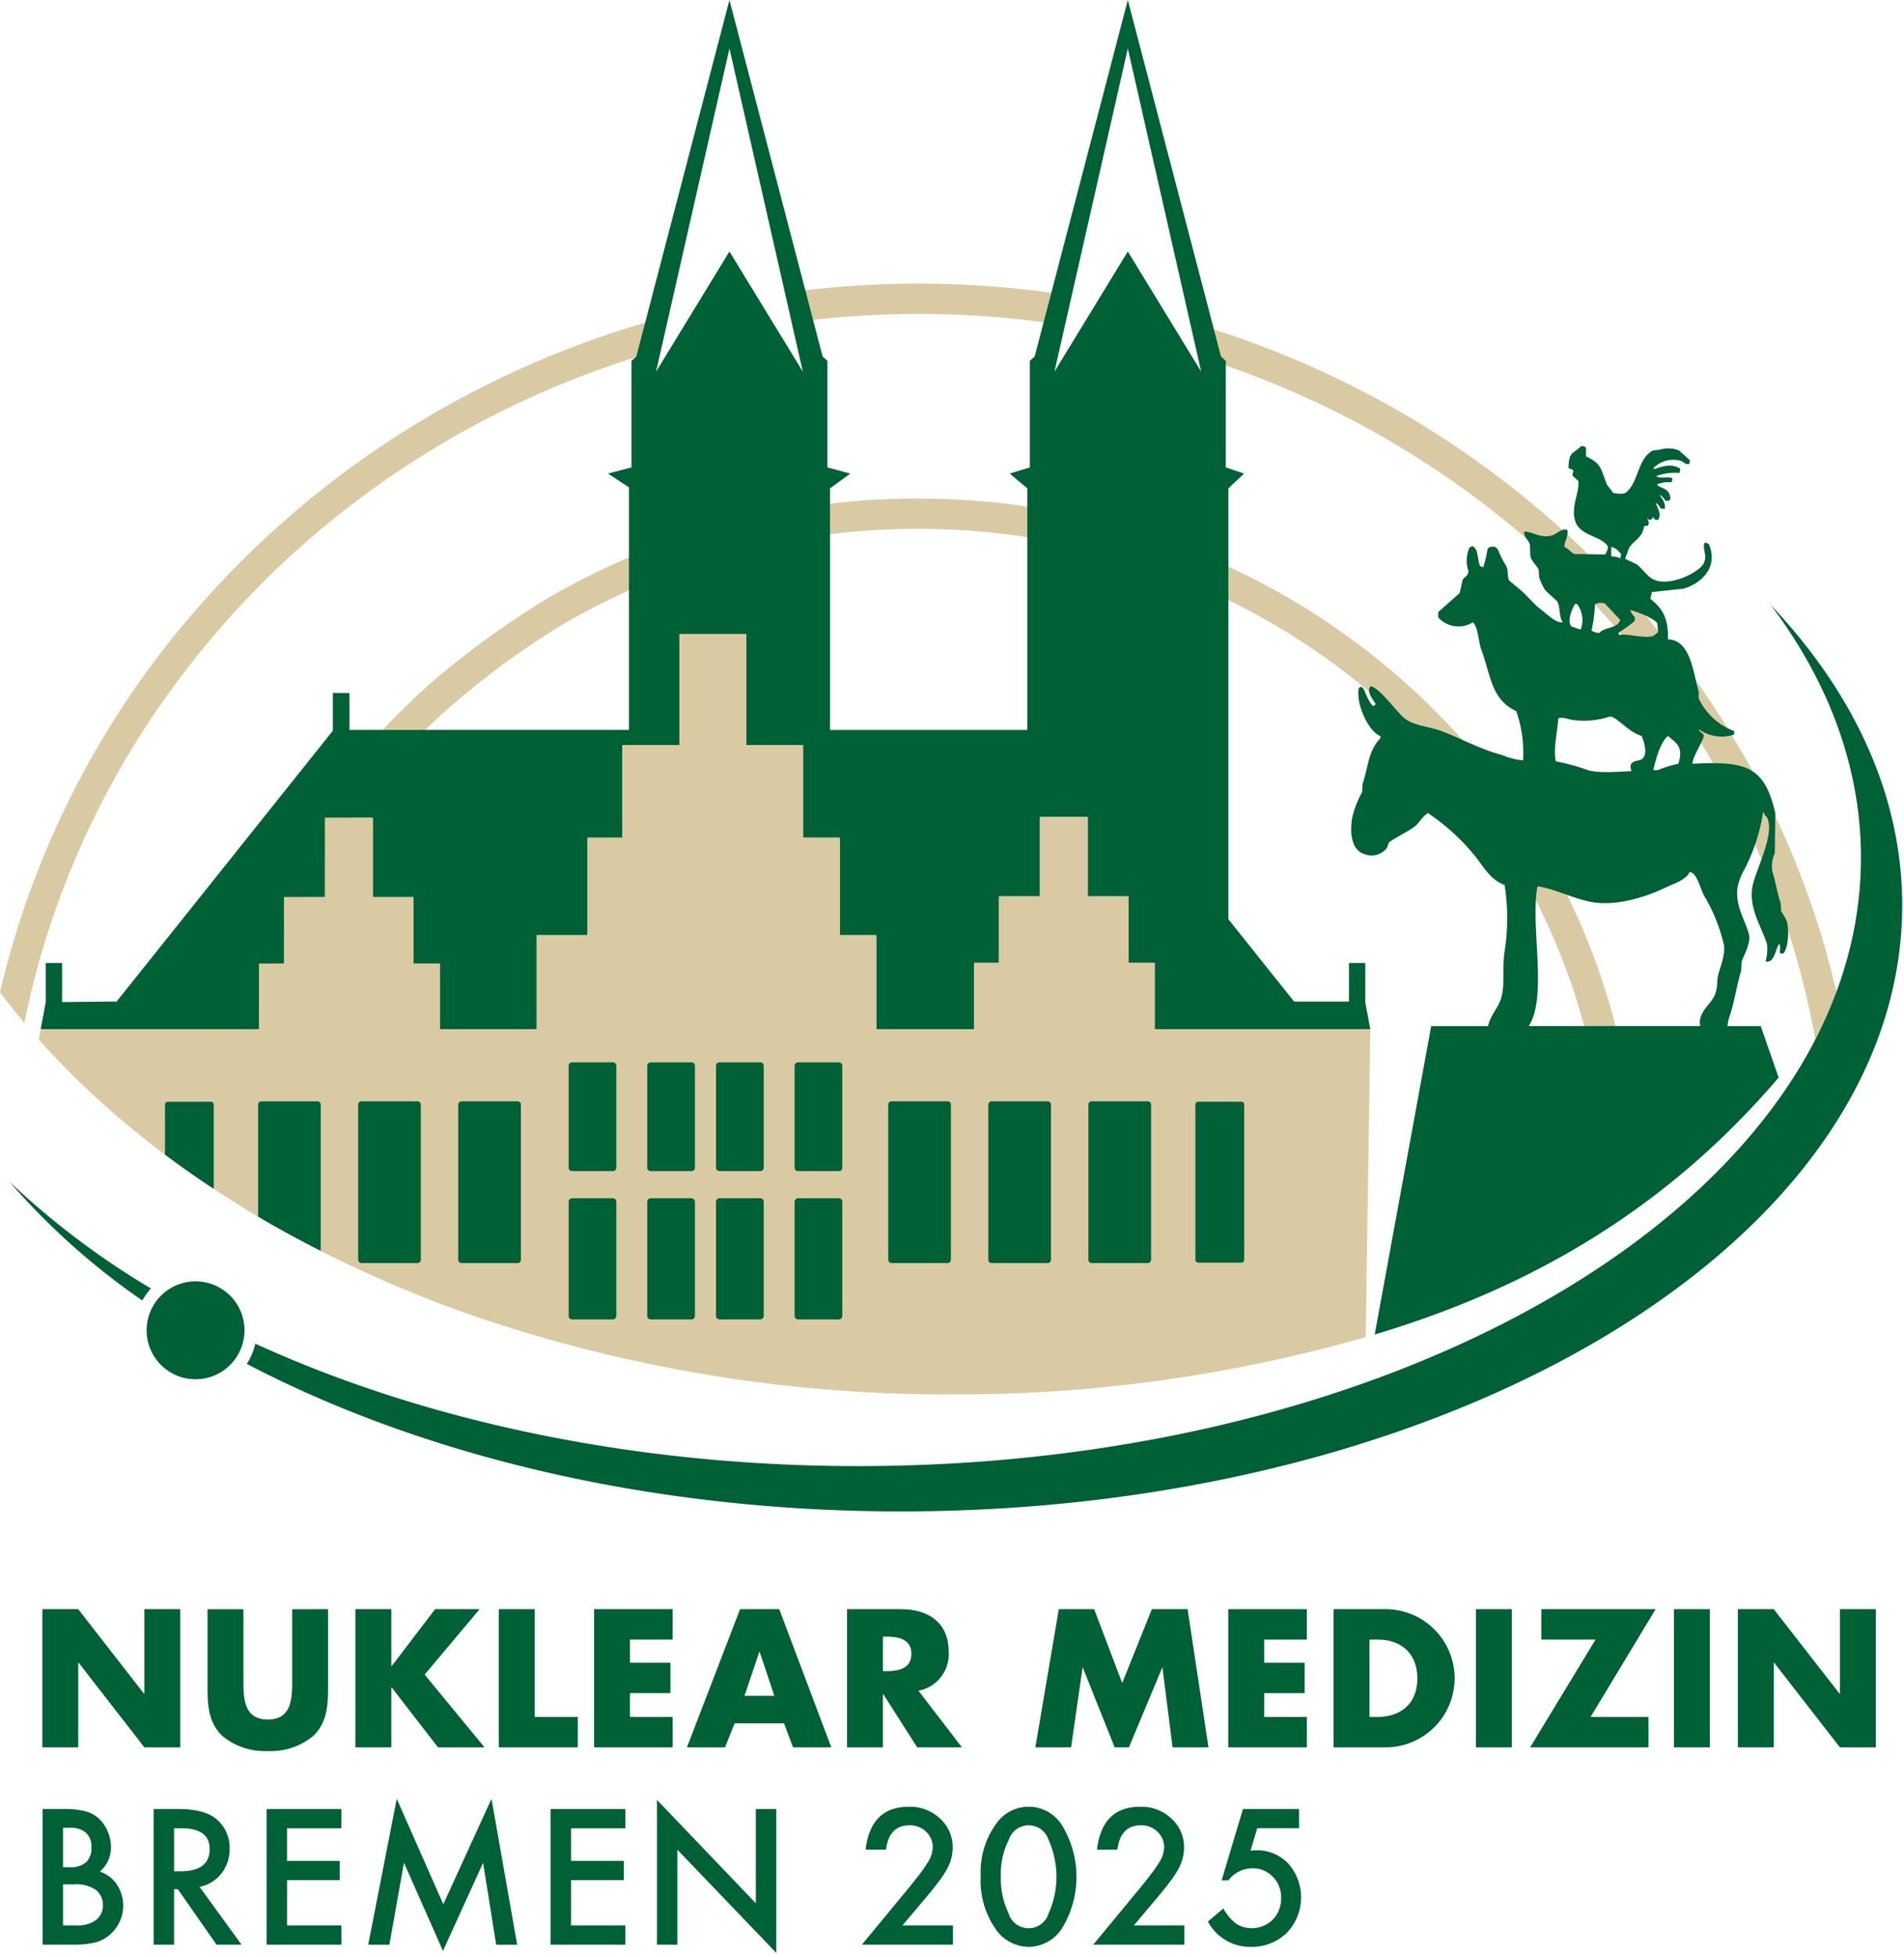
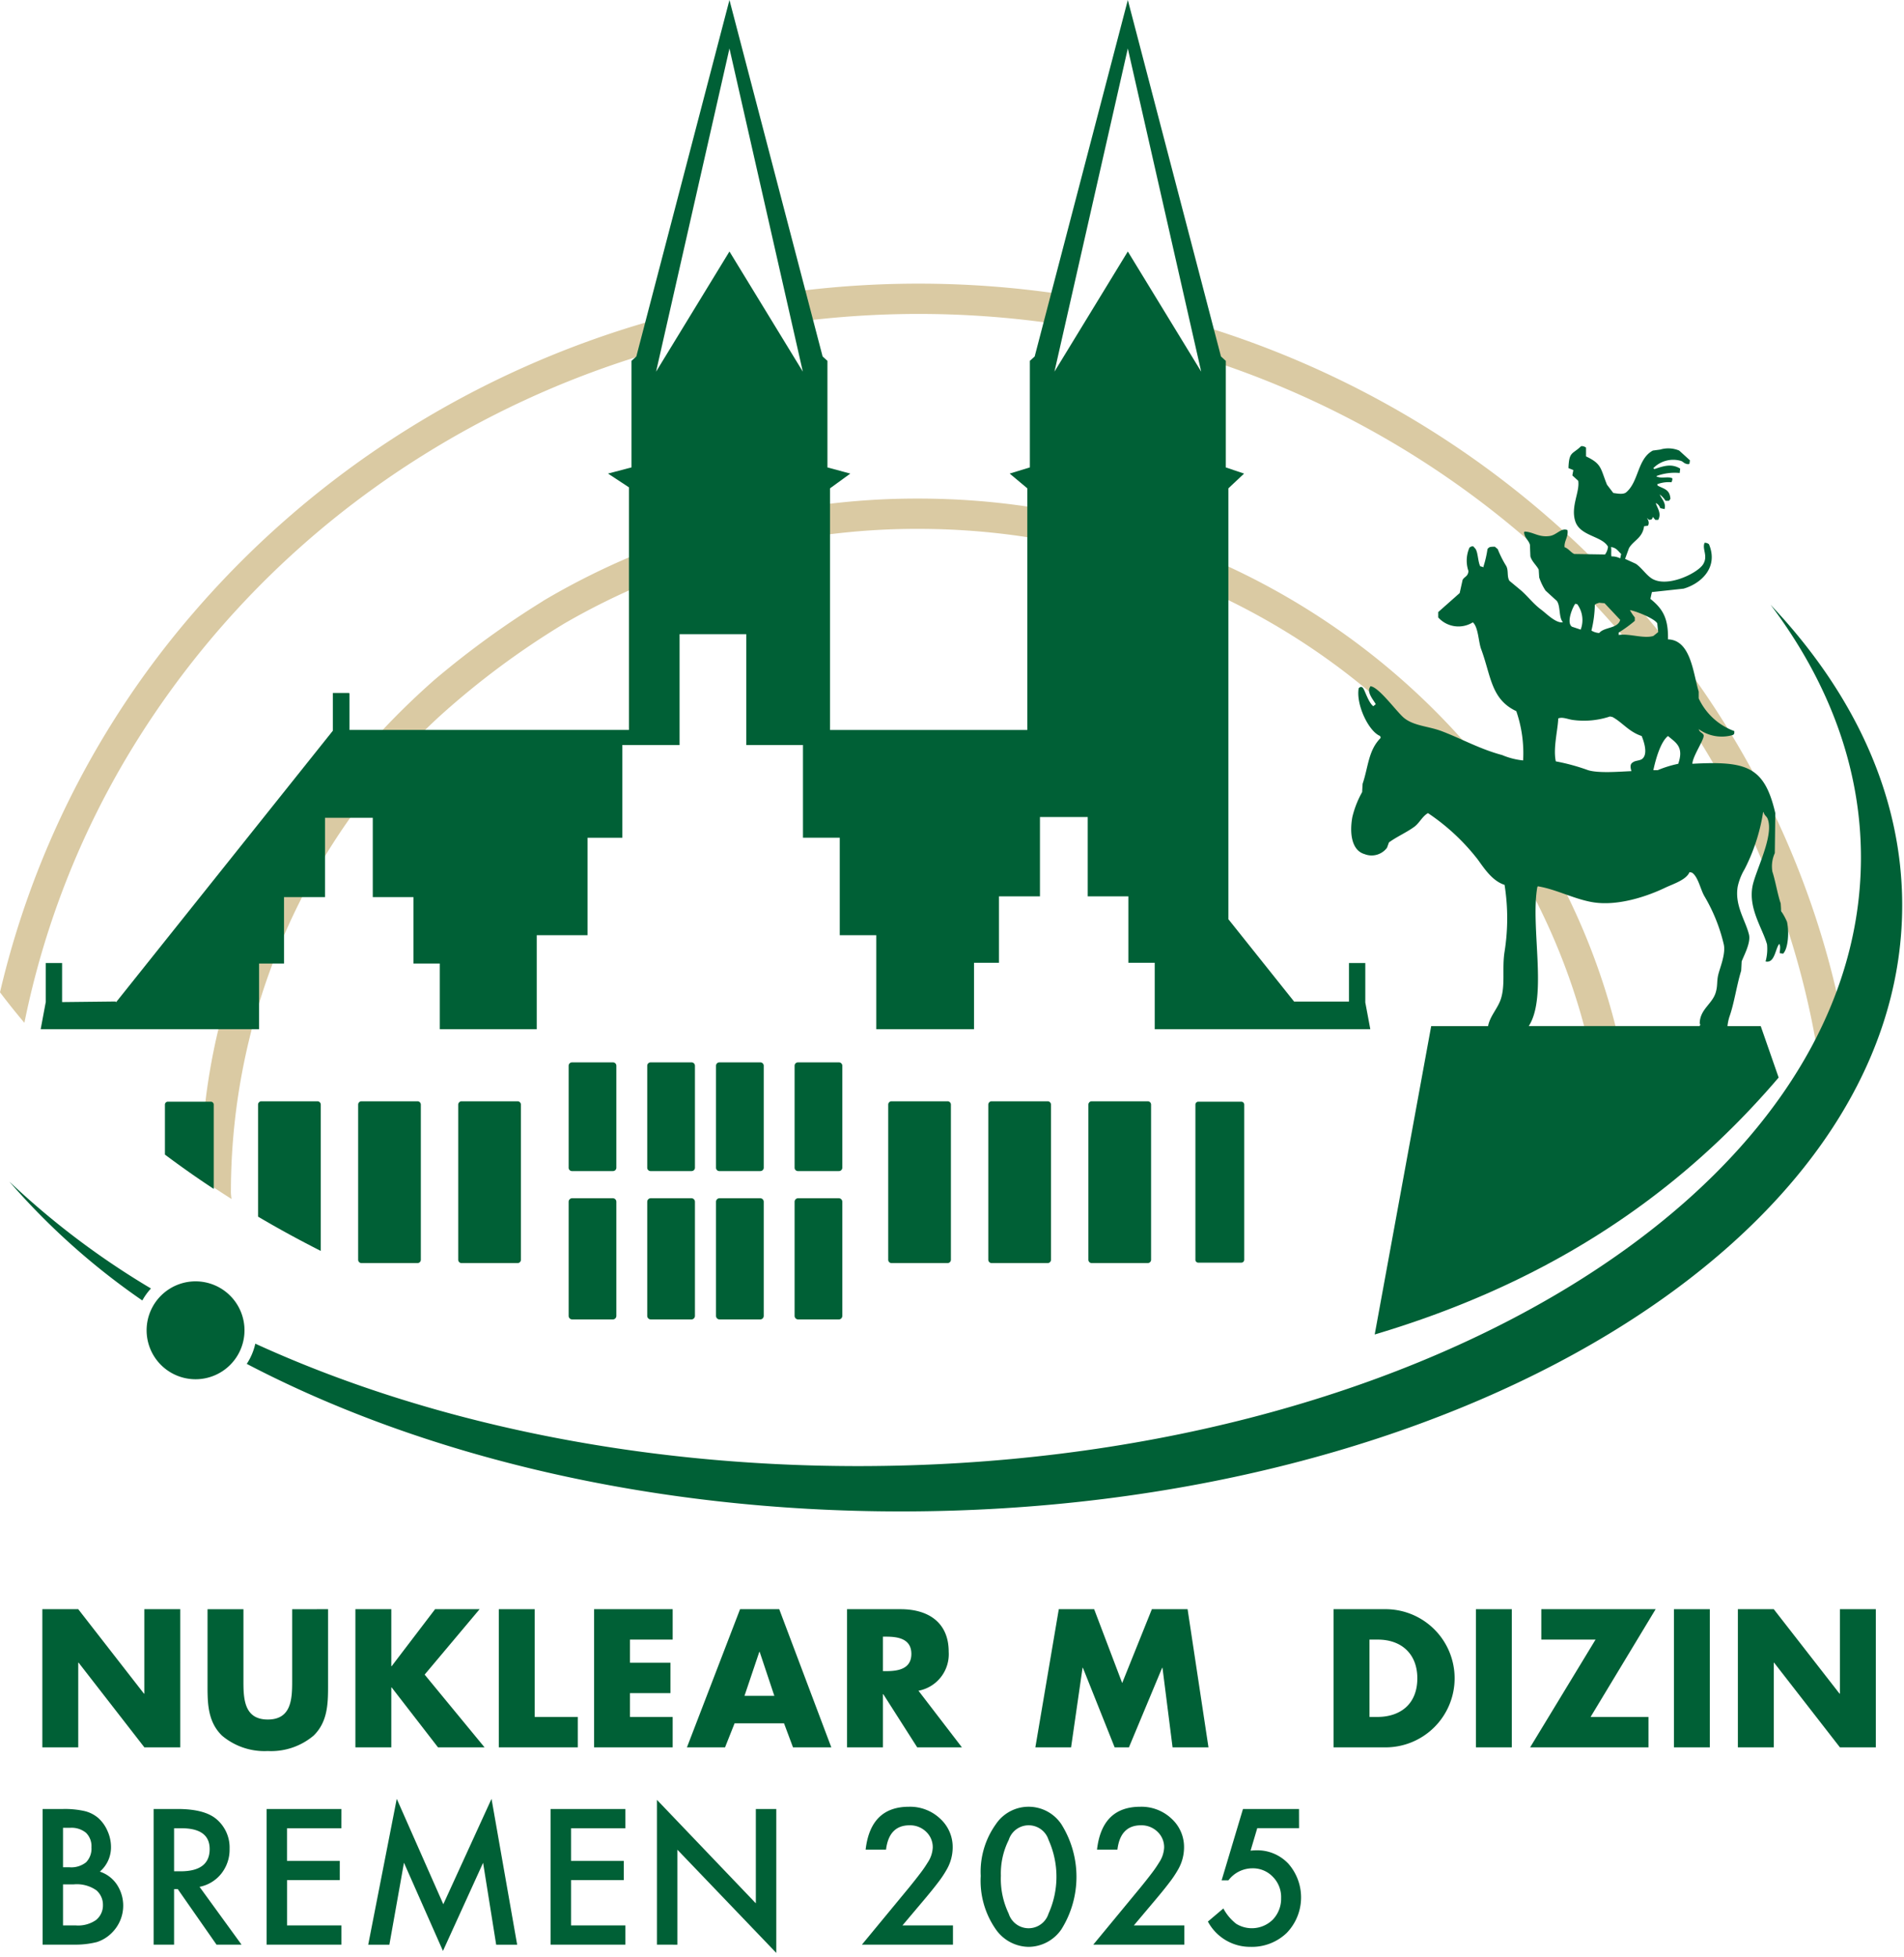
<svg xmlns="http://www.w3.org/2000/svg" width="252" height="259" viewBox="0 0 252 259">
  <defs>
    <clipPath id="a">
      <rect width="251.761" height="258.415" fill="none" />
    </clipPath>
    <clipPath id="c">
      <rect width="252" height="259" />
    </clipPath>
  </defs>
  <g id="b" clip-path="url(#c)">
    <g clip-path="url(#a)">
      <path d="M244.745,130.412c-6.89-45.248-40.1-82.369-84.128-96.421l.862,4.528c42.52,14.415,74.2,51.142,79.716,95.506q1.829-1.777,3.549-3.613M139.442,29.189a128.428,128.428,0,0,0-33.559-.285l.719,3.949a125.19,125.19,0,0,1,31.985.254Zm-54.549,8.26,1.084-4.516A126.323,126.323,0,0,0,53.666,47.37,124.1,124.1,0,0,0,25.628,71.463,117.9,117.9,0,0,0,0,121.71q1.545,2.049,3.228,4.038A112.45,112.45,0,0,1,17.211,89.89,118.428,118.428,0,0,1,49.391,55.074l.109-.079q2.7-1.944,5.521-3.738A122.35,122.35,0,0,1,84.893,37.449M26.567,146.369c1.331.9,2.7,1.834,4.081,2.693a5.678,5.678,0,0,1-.087-1.173A85.634,85.634,0,0,1,58.04,85.312l-.524-4.957c-18.954,16.689-30.87,39.4-30.949,66.014M57.516,80.355l.524,4.957A107.736,107.736,0,0,1,74.666,72.928a93.138,93.138,0,0,1,46.871-12.537c38.357,0,71.223,22.96,84.58,55.332a84.114,84.114,0,0,1,6.4,32.166,34.788,34.788,0,0,1-.445,4.528c1.423-.764,2.489-1.386,3.869-2.187.082-1.558.586-.762.586-2.341a88.069,88.069,0,0,0-6.076-32.166C196.9,81.091,162.165,56.382,121.536,56.382A97.072,97.072,0,0,0,71.88,69.922l.008.009A119.059,119.059,0,0,0,57.516,80.355" transform="translate(0 9.591)" fill="#dacaa3" />
-       <path d="M167.439,119.5l.524-.1c-.017-.09-.047-.188-.067-.278-.156.126-.3.255-.457.381" transform="translate(57.476 40.888)" fill="#dacaa3" />
+       <path d="M167.439,119.5c-.017-.09-.047-.188-.067-.278-.156.126-.3.255-.457.381" transform="translate(57.476 40.888)" fill="#dacaa3" />
      <path d="M234.03,59.579c7.675,10.186,11.956,21.508,11.956,33.441,0,44.473-59.421,80.526-132.719,80.526-29.96,0-57.581-6.038-79.791-16.2a8.088,8.088,0,0,1-1.131,2.674c23.228,12.147,53.459,19.522,86.568,19.522,73.2,0,132.532-35.907,132.532-80.2,0-14.471-6.335-28.045-17.415-39.765m-201.987,96a6.477,6.477,0,1,0-6.476,6.477,6.476,6.476,0,0,0,6.476-6.477m-13.521-3.951a8.148,8.148,0,0,1,1.142-1.582A106.109,106.109,0,0,1,.922,135.9a93.2,93.2,0,0,0,17.6,15.731" transform="translate(0.316 20.452)" fill="#006036" />
      <path d="M168,102.11l.387.258a3.818,3.818,0,0,0,2.259-.193,2.667,2.667,0,0,0,.3-1h-2.715a2.049,2.049,0,0,0-.231.934" transform="translate(57.67 34.73)" fill="#006036" />
      <path d="M147.081,102.045c1.754-.017,3.094-.6,4.778-.711.036-.048.062-.109.1-.159H146.6a2.857,2.857,0,0,0-.038.287c.172.193.344.388.517.582" transform="translate(50.311 34.73)" fill="#006036" />
      <path d="M190.818,106.9a8.421,8.421,0,0,0-.774-1.42c-.02-.344-.043-.689-.066-1.033-.412-1.182-.709-3.03-1.1-4.2A4.228,4.228,0,0,1,189.2,97.8q.034-2.648.064-5.3c-1.445-6.2-3.814-6.9-10.976-6.522.038-1.033,1.674-3.342,1.486-3.808-.125-.308-.516-.316-.646-.775a5.207,5.207,0,0,0,4.519.775c.212-.144.192-.161.195-.517a8.352,8.352,0,0,1-4.714-4.327v-.9c-.74-2.414-1.025-6.825-4.067-6.91.06-2.8-.7-4.053-2.327-5.358.066-.3.13-.6.2-.9l4.195-.453c2.263-.65,4.657-2.77,3.358-5.875a.831.831,0,0,0-.582-.193c-.36.853.5,1.721-.192,2.841-.75,1.214-4.92,3.233-6.91,1.808-.709-.508-1.26-1.37-2-1.873-.473-.215-.944-.431-1.418-.646.171-.473.344-.947.514-1.42.6-1.038,1.792-1.323,2-2.905l.516-.064c.2-.41.05-.674-.128-1.033l.258.258c.4-.035.408-.071.516-.388.107.13.216.259.324.388h.385c.457-.86-.11-1.542-.321-2.2h.063a1.12,1.12,0,0,1,.518.646l.579.129c.22-.821-.383-1.341-.643-1.937a3.14,3.14,0,0,1,.774.84h.451l.193-.258c-.083-1.236-.8-1.29-1.679-1.744-.02-.064-.04-.129-.063-.193a4.242,4.242,0,0,1,1.873-.258.984.984,0,0,0,.13-.517c-.524-.282-1.339.027-1.94-.193h-.129v-.129a6.939,6.939,0,0,1,3.036-.388c.023-.193.043-.387.064-.58-1.2-.739-2.322-.291-3.423.064l-.128-.129a3.689,3.689,0,0,1,3.616-.968c.4.125.406.4,1.032.451l.129-.064.064-.451q-.709-.647-1.421-1.292a3.734,3.734,0,0,0-2.516-.129l-.97.129c-2.038,1.085-1.85,4.058-3.486,5.489-.386.379-1.216.192-1.745.129q-.419-.548-.84-1.1c-.876-2.156-.661-2.748-2.774-3.745V44.143a.914.914,0,0,0-.646-.193c-1.178,1.126-1.6.686-1.679,2.905l.646.258q-.066.355-.13.711l.775.709c.24,1.452-1.024,3.4-.387,5.36.639,1.977,3.546,1.934,4.327,3.357a2.007,2.007,0,0,1-.39,1.034l-4.067-.064c-.441-.184-.768-.723-1.29-.9-.066-.845.528-1.374.386-2.261-.819-.348-1.412.635-2.324.775-1.474.226-2.21-.547-3.358-.582-.021.044-.042.087-.064.13.085.737.608,1.006.776,1.613.02.517.043,1.033.063,1.55.218.707.834,1.2,1.1,1.744.023.344.043.688.066,1.033a7.367,7.367,0,0,0,.84,1.744q.739.677,1.486,1.355c.506.668.246,2.122.774,2.777v.064c-.927.121-2.177-1.189-2.841-1.679-1.036-.764-1.762-1.765-2.712-2.583L154.08,61.77c-.371-.571-.086-1.405-.451-2a13.778,13.778,0,0,1-1.1-2.195c-.13-.107-.258-.215-.387-.324-.508.023-.724-.03-.97.324a14.8,14.8,0,0,1-.516,2.259v.129l-.451-.129c-.356-.77-.273-2.117-.776-2.453-.1-.274-.408-.2-.645,0a4.274,4.274,0,0,0-.13,3.1c-.067.735-.519.7-.774,1.162-.13.582-.258,1.162-.388,1.744q-1.418,1.259-2.84,2.517v.711a3.6,3.6,0,0,0,4.583.646c.729.639.735,2.574,1.1,3.552,1.308,3.515,1.284,6.628,4.649,8.2a17.073,17.073,0,0,1,.905,6.522,9.587,9.587,0,0,1-2.777-.711c-2.966-.793-5.344-2.153-8.007-3.163-1.742-.661-3.67-.682-4.973-1.744-.977-.8-3.327-4.1-4.453-4.2l-.13.258c-.263.7.582,1.636.831,2.112-.064.086-.25.191-.316.278-.637-.467-1.12-2.1-1.355-2.39s-.423-.134-.582,0c-.385,2.212,1.361,5.765,2.842,6.328l.064.258c-1.639,1.639-1.624,3.81-2.388,6.069q-.034.55-.064,1.1a12.757,12.757,0,0,0-1.294,3.294c-.4,2.2-.067,4.433,1.616,4.907a2.541,2.541,0,0,0,2.97-.84l.258-.709c1.1-.794,2.281-1.286,3.358-2.067.674-.49,1.059-1.394,1.808-1.808a28.136,28.136,0,0,1,6.586,6.135c.9,1.244,1.949,2.85,3.55,3.357a28.271,28.271,0,0,1,0,8.845c-.356,2.226.133,4.429-.516,6.328-.414,1.209-1.429,2.223-1.667,3.518h-7.528l-7.477,40.806c21.13-6.295,38.943-16.982,53.463-34l-2.371-6.806h-4.4a6,6,0,0,1,.263-1.259c.623-1.741.97-4.222,1.549-6.069.023-.408.043-.818.064-1.226.283-.772,1.23-2.457.97-3.552-.45-1.877-1.94-3.886-1.486-6.393a7.756,7.756,0,0,1,.9-2.259,24.892,24.892,0,0,0,2.456-7.555h.063c.1.441.395.547.519.84.939,2.258-1.636,6.966-2,9.039-.518,2.934,1.326,5.474,1.937,7.619a6.158,6.158,0,0,1-.195,2.261c1.216.282,1.277-1.662,1.809-2.325.206.273.09.764.064,1.228l.451.064c.654-.665.817-2.791.516-4.2M162.409,80.171a10.9,10.9,0,0,0,4.973-.451l.322.064c1.306.7,2.18,1.967,3.873,2.519.281.672.887,2.4.064,3.034-.32.247-.915.2-1.225.451-.42.238-.328.707-.193,1.163-1.529.063-4.348.309-5.746-.13a27.15,27.15,0,0,0-4.262-1.162c-.376-1.713.261-4.1.324-5.682.536-.228,1.23.093,1.871.193m1.163-12.138-.066.193-1.162-.387c-.8-.58.177-2.734.453-3.036.086.023.171.044.257.064a3.556,3.556,0,0,1,.519,3.165m5.165-1.1c-.318,1.191-2.1.92-2.777,1.742a2.178,2.178,0,0,1-1.033-.322,15.31,15.31,0,0,0,.451-3.421c.066-.043.13-.086.193-.13l.388-.129.709.064,2.067,2.2m.13-8.716c-.046.193-.087.387-.13.58a2.387,2.387,0,0,0-1.163-.258c-.064-.41.016-.836-.047-1.245.727.11.912.523,1.341.923m4.9,10.33-.643.517c-1.306.392-3.2-.359-4.585-.129v-.324a17.545,17.545,0,0,0,2.13-1.549v-.453a6.1,6.1,0,0,1-.646-.968c.834.142,3.233,1.107,3.616,1.744.043.387.085.775.128,1.162m2.649,17.433a14.764,14.764,0,0,0-2.713.84h-.579c.293-1.392.947-3.74,1.937-4.519,1.02.876,2.145,1.413,1.355,3.679m5.3,27.894c-.22.956-.062,1.4-.325,2.324-.442,1.565-2.11,2.251-2.13,4.132l.064.129c.04.007-.009.1-.094.226h-22.6c2.521-3.882.211-13.1,1.132-18.368.023-.043.043-.086.066-.13,2.383.387,4.574,1.59,7.037,2.067,3.475.673,7.58-.8,9.814-1.873,1.014-.488,2.806-1.029,3.228-2.067q.161.034.322.064c.84.544,1.14,2.294,1.679,3.165a22.59,22.59,0,0,1,2.519,6.262c.332,1.252-.51,3.206-.709,4.069" transform="translate(45.701 15.087)" fill="#006036" />
      <path d="M4.008,136.189H32.914V127.5h3.3v-8.789h5.427v-10.5h6.321v10.5h5.381V127.5h3.487v8.684m48.051-87.007-9.712-15.9-9.712,15.9L95.17,6.417Zm52.725,0-9.712-15.9-9.71,15.9,9.71-42.764ZM69.662,136.189V123.751h6.727v-12.9h4.606V98.581h7.573V83.921h8.825v14.66H104.9v12.267h4.867v12.9H114.6v12.437h12.938V127.4h3.3v-8.789h5.427v-10.5h6.323v10.5h5.381V127.4h3.487v8.789h28.532l-.654-3.5h-.009v-5.258h-2.16v5.1h-7.262l-8.7-10.9V64.619l2.077-1.952-2.419-.817v-14.1l-.638-.58L147.895,0,135.568,47.167l-.638.58v14.1l-2.672.817,2.332,1.952V96.592H108.477V64.619l2.687-1.952-3.026-.817v-14.1l-.639-.58L95.17,0,82.844,47.167l-.639.58v14.1l-3.108.817,2.768,1.821v32.1H44.876V91.757h-.035v-.064h-2.16v4.993L14,132.6h-.026l-.051-.078-7.08.078v-5.168H4.684v5.193H4.674l-.666,3.564" transform="translate(1.376)" fill="#006036" />
-       <path d="M54.386,145.25a.438.438,0,0,1-.438.438H46.529a.438.438,0,0,1-.438-.438V124.721a.439.439,0,0,1,.438-.439h7.419a.439.439,0,0,1,.438.439Zm0,0a.438.438,0,0,1-.438.438H46.529a.438.438,0,0,1-.438-.438V124.721a.439.439,0,0,1,.438-.439h7.419a.439.439,0,0,1,.438.439Zm6.974,7.419a193.578,193.578,0,0,0,63.451,10.4,196.345,196.345,0,0,0,54.637-7.589l.61-40.737M54.386,145.25a.438.438,0,0,1-.438.438H46.529a.438.438,0,0,1-.438-.438V124.721a.439.439,0,0,1,.438-.439h7.419a.439.439,0,0,1,.438.439Zm125.672-30.507H151.526v-8.789h-3.487V97.165h-5.381v-10.5h-6.323v10.5h-5.425v8.789h-3.3v8.789H114.67V102.306h-4.833V89.4h-4.867V77.135H97.459V62.475H88.634v14.66H81.059V89.4h-4.6v12.9H69.727v12.437H56.9v-8.684H53.409V97.27H48.028v-10.5H41.706v10.5H36.28v8.789h-3.3v8.684H4.074l-.254,1.365q.7.79,1.428,1.57l.087.05.017.062q2.116,2.269,4.4,4.45a119.108,119.108,0,0,0,10.762,9.093v-6.612a.384.384,0,0,1,.384-.384h5.691a.384.384,0,0,1,.384.384v11.153q2.861,1.89,5.867,3.671V124.721a.439.439,0,0,1,.438-.439H40.7a.44.44,0,0,1,.439.439v19.361a162.918,162.918,0,0,0,20.219,8.588,193.578,193.578,0,0,0,63.451,10.4,196.345,196.345,0,0,0,54.637-7.589l.61-40.737M54.386,145.25a.438.438,0,0,1-.438.438H46.529a.438.438,0,0,1-.438-.438V124.721a.439.439,0,0,1,.438-.439h7.419a.439.439,0,0,1,.438.439Zm6.974,7.419a193.578,193.578,0,0,0,63.451,10.4,196.345,196.345,0,0,0,54.637-7.589l.61-40.737m-123.162,0v-8.684H53.409V97.27H48.028v-10.5H41.706v10.5H36.28v8.789h-3.3v8.684H4.074l-.254,1.365q.7.79,1.428,1.57l.087.05.017.062q2.116,2.269,4.4,4.45a119.108,119.108,0,0,0,10.762,9.093v-6.612a.384.384,0,0,1,.384-.384h5.691a.384.384,0,0,1,.384.384v11.153q2.861,1.89,5.867,3.671V124.721a.439.439,0,0,1,.438-.439H40.7a.44.44,0,0,1,.439.439v19.361a162.918,162.918,0,0,0,20.219,8.588,193.578,193.578,0,0,0,63.451,10.4,196.345,196.345,0,0,0,54.637-7.589l.61-40.737" transform="translate(1.311 21.446)" fill="#dacaa3" />
      <path d="M105.237,108.487h-7.42a.44.44,0,0,0-.439.439v20.529a.439.439,0,0,0,.439.438h7.42a.438.438,0,0,0,.437-.438V108.926a.439.439,0,0,0-.437-.439" transform="translate(33.427 37.24)" fill="#006036" />
      <path d="M115.1,108.487h-7.422a.439.439,0,0,0-.438.439v20.529a.438.438,0,0,0,.438.438H115.1a.438.438,0,0,0,.437-.438V108.926a.439.439,0,0,0-.437-.439" transform="translate(36.812 37.24)" fill="#006036" />
      <path d="M123.86,108.528h-5.693a.383.383,0,0,0-.383.384v20.529a.382.382,0,0,0,.383.383h5.693a.382.382,0,0,0,.383-.383V108.912a.383.383,0,0,0-.383-.384" transform="translate(40.431 37.254)" fill="#006036" />
      <path d="M95.376,108.487h-7.42a.439.439,0,0,0-.439.439v20.529a.438.438,0,0,0,.439.438h7.42a.438.438,0,0,0,.437-.438V108.926a.439.439,0,0,0-.437-.439" transform="translate(30.042 37.24)" fill="#006036" />
      <path d="M22.326,108.528H16.634a.384.384,0,0,0-.384.384v6.612q3.123,2.343,6.46,4.542V108.912a.384.384,0,0,0-.384-.384" transform="translate(5.578 37.254)" fill="#006036" />
      <path d="M33.285,108.487H25.866a.439.439,0,0,0-.439.439v14.824c2.68,1.584,5.454,3.092,8.3,4.536V108.926a.44.44,0,0,0-.439-.439" transform="translate(8.728 37.24)" fill="#006036" />
      <path d="M53.445,129.455V108.926a.439.439,0,0,0-.439-.439H45.587a.428.428,0,0,0-.314.141.433.433,0,0,0-.124.3v20.529a.438.438,0,0,0,.438.438h7.419a.438.438,0,0,0,.439-.438" transform="translate(15.498 37.24)" fill="#006036" />
      <path d="M43.146,108.487H35.727a.439.439,0,0,0-.438.439v20.529a.438.438,0,0,0,.438.438h7.419a.438.438,0,0,0,.438-.438V108.926a.439.439,0,0,0-.438-.439" transform="translate(12.114 37.24)" fill="#006036" />
      <path d="M84.142,119.037H78.756a.445.445,0,0,1-.463-.424V105.079a.445.445,0,0,1,.463-.426h5.385a.446.446,0,0,1,.465.426v13.533a.446.446,0,0,1-.465.424" transform="translate(26.875 35.924)" fill="#006036" />
      <path d="M76.4,119.037H71.012a.445.445,0,0,1-.463-.424V105.079a.445.445,0,0,1,.463-.426H76.4a.446.446,0,0,1,.465.426v13.533a.446.446,0,0,1-.465.424" transform="translate(24.217 35.924)" fill="#006036" />
      <path d="M84.142,134.072H78.756a.469.469,0,0,1-.463-.474V118.511a.47.47,0,0,1,.463-.476h5.385a.47.47,0,0,1,.465.476V133.6a.47.47,0,0,1-.465.474" transform="translate(26.875 40.518)" fill="#006036" />
      <path d="M76.4,134.072H71.014a.47.47,0,0,1-.465-.474V118.511a.47.47,0,0,1,.465-.476H76.4a.47.47,0,0,1,.465.476V133.6a.47.47,0,0,1-.465.474" transform="translate(24.217 40.518)" fill="#006036" />
      <path d="M69.622,119.037H64.236a.445.445,0,0,1-.463-.424V105.079a.445.445,0,0,1,.463-.426h5.385a.446.446,0,0,1,.465.426v13.533a.446.446,0,0,1-.465.424" transform="translate(21.891 35.924)" fill="#006036" />
      <path d="M61.879,119.037H56.492a.445.445,0,0,1-.463-.424V105.079a.445.445,0,0,1,.463-.426h5.386a.446.446,0,0,1,.465.426v13.533a.446.446,0,0,1-.465.424" transform="translate(19.233 35.924)" fill="#006036" />
      <path d="M69.622,134.072H64.236a.469.469,0,0,1-.463-.474V118.511a.47.47,0,0,1,.463-.476h5.385a.47.47,0,0,1,.465.476V133.6a.47.47,0,0,1-.465.474" transform="translate(21.891 40.518)" fill="#006036" />
      <path d="M61.879,134.072H56.492a.469.469,0,0,1-.463-.474V118.511a.47.47,0,0,1,.463-.476h5.386a.47.47,0,0,1,.465.476V133.6a.47.47,0,0,1-.465.474" transform="translate(19.233 40.518)" fill="#006036" />
      <path d="M4.2,196.152V178.2h2.7a11.838,11.838,0,0,1,2.872.279,4.332,4.332,0,0,1,1.826.942,4.906,4.906,0,0,1,1.2,1.709,5.174,5.174,0,0,1,.453,2.093,4.237,4.237,0,0,1-1.476,3.265,4.342,4.342,0,0,1,2.255,1.709,5.059,5.059,0,0,1-.651,6.371,4.9,4.9,0,0,1-2.011,1.244,11.7,11.7,0,0,1-3.056.337ZM6.9,185.911h.849a3.124,3.124,0,0,0,2.214-.669,2.592,2.592,0,0,0,.7-1.971,2.472,2.472,0,0,0-.721-1.924,3,3,0,0,0-2.091-.657H6.9Zm0,7.694H8.578a4.154,4.154,0,0,0,2.7-.72,2.493,2.493,0,0,0,.907-1.976,2.53,2.53,0,0,0-.872-1.953,4.516,4.516,0,0,0-3.034-.779H6.9Z" transform="translate(1.44 61.171)" fill="#006036" />
      <path d="M21.214,188.5l5.557,7.649H23.459L18.332,188.8h-.488v7.348H15.136V178.2h3.173q3.556,0,5.138,1.338a4.91,4.91,0,0,1,1.744,3.928,5.1,5.1,0,0,1-1.092,3.279,4.877,4.877,0,0,1-2.884,1.756m-3.37-2.058h.86q3.848,0,3.848-2.942,0-2.754-3.744-2.754h-.964Z" transform="translate(5.196 61.171)" fill="#006036" />
      <path d="M36.17,180.75h-7.2v4.312h6.986v2.545H28.974v6h7.2v2.547h-9.9V178.2h9.9Z" transform="translate(9.016 61.171)" fill="#006036" />
      <path d="M36.281,196.5l3.777-19.3,6.162,13.948L52.6,177.2l3.393,19.3H53.217l-1.731-10.835-5.313,11.66-5.161-11.67L39.081,196.5Z" transform="translate(12.454 60.827)" fill="#006036" />
      <path d="M64.151,180.75H56.957v4.312h6.985v2.545H56.957v6h7.195v2.547h-9.9V178.2h9.9Z" transform="translate(18.621 61.171)" fill="#006036" />
      <path d="M64.729,196.463V177.3l13.089,13.693V178.515h2.708v19.041L67.437,183.9v12.566Z" transform="translate(22.219 60.86)" fill="#006036" />
      <path d="M90.293,193.682h6.683v2.547H84.923l6.23-7.545q.917-1.126,1.539-1.952a15.183,15.183,0,0,0,.947-1.384,3.876,3.876,0,0,0,.662-1.965,2.8,2.8,0,0,0-.883-2.1,3.033,3.033,0,0,0-2.185-.849q-2.72,0-3.115,3.22h-2.7q.653-5.672,5.732-5.673a5.791,5.791,0,0,1,4.114,1.558,5.063,5.063,0,0,1,1.674,3.859,5.868,5.868,0,0,1-.779,2.871A13.966,13.966,0,0,1,95.006,188q-.762,1.005-1.924,2.378Z" transform="translate(29.151 61.094)" fill="#006036" />
      <path d="M96.632,187.138a10.819,10.819,0,0,1,2-6.845,5.218,5.218,0,0,1,8.671,0,13.1,13.1,0,0,1,0,13.914,5.317,5.317,0,0,1-4.324,2.313,5.382,5.382,0,0,1-4.347-2.313,11.209,11.209,0,0,1-2-7.068m2.664.012a10.642,10.642,0,0,0,1.033,4.963,2.764,2.764,0,0,0,5.278,0,11.884,11.884,0,0,0,0-9.752,2.76,2.76,0,0,0-5.264,0A9.9,9.9,0,0,0,99.3,187.15" transform="translate(33.171 61.094)" fill="#006036" />
      <path d="M113.09,193.682h6.683v2.547H107.72l6.23-7.545q.919-1.126,1.541-1.952a15.18,15.18,0,0,0,.947-1.384,3.889,3.889,0,0,0,.662-1.965,2.8,2.8,0,0,0-.884-2.1,3.03,3.03,0,0,0-2.184-.849q-2.72,0-3.116,3.22h-2.7q.651-5.672,5.73-5.673a5.789,5.789,0,0,1,4.114,1.558,5.058,5.058,0,0,1,1.674,3.859,5.866,5.866,0,0,1-.778,2.871A14.123,14.123,0,0,1,117.8,188q-.762,1.005-1.924,2.378Z" transform="translate(36.977 61.094)" fill="#006036" />
      <path d="M131.08,180.738h-5.533l-.884,2.975c.132-.015.258-.027.379-.035s.23-.011.33-.011a5.645,5.645,0,0,1,4.289,1.766,6.76,6.76,0,0,1-.22,9.172,6.643,6.643,0,0,1-4.8,1.836,6.323,6.323,0,0,1-5.626-3.347l2.046-1.733a6.343,6.343,0,0,0,1.709,2.035,3.949,3.949,0,0,0,4.836-.559,4,4,0,0,0,1.1-2.848,3.8,3.8,0,0,0-1.093-2.813,3.643,3.643,0,0,0-2.731-1.127,3.982,3.982,0,0,0-3.15,1.592h-.9l2.825-9.439h7.416Z" transform="translate(40.854 61.171)" fill="#006036" />
      <path d="M4.171,158.519H8.923l8.7,11.177h.048V158.519h4.752V176.8H17.676l-8.7-11.2H8.923v11.2H4.171Z" transform="translate(1.432 54.414)" fill="#006036" />
      <path d="M36.4,158.519V168.8c0,2.352-.1,4.68-1.915,6.449a8.721,8.721,0,0,1-6.062,2.038,8.72,8.72,0,0,1-6.061-2.038c-1.819-1.769-1.915-4.1-1.915-6.449v-10.28H25.2v9.626c0,2.376.169,4.97,3.224,4.97s3.225-2.594,3.225-4.97v-9.626Z" transform="translate(7.02 54.414)" fill="#006036" />
      <path d="M45.564,158.519h5.893l-7.275,8.656,7.929,9.626H45.952l-6.135-7.929h-.048V176.8H35.017V158.519h4.752v7.54h.048Z" transform="translate(12.02 54.414)" fill="#006036" />
      <path d="M53.9,172.775h5.7V176.8H49.149V158.519H53.9Z" transform="translate(16.871 54.414)" fill="#006036" />
      <path d="M63.287,162.543V165.6h5.358v4.026H63.287v3.151h5.65V176.8h-10.4V158.519h10.4v4.024Z" transform="translate(20.093 54.414)" fill="#006036" />
      <path d="M73.989,173.624,72.728,176.8H67.685l7.031-18.282H79.9L86.792,176.8H81.723l-1.187-3.177Zm3.322-9.457h-.048L75.3,169.986h3.952Z" transform="translate(23.234 54.414)" fill="#006036" />
      <path d="M98.662,176.8H92.746l-4.487-7.032h-.048V176.8H83.459V158.519h7.1c3.613,0,6.354,1.721,6.354,5.624a4.916,4.916,0,0,1-4,5.165ZM88.211,166.714h.461c1.553,0,3.3-.291,3.3-2.28s-1.745-2.28-3.3-2.28h-.461Z" transform="translate(28.649 54.414)" fill="#006036" />
      <path d="M105.117,158.519h4.68l3.71,9.771,3.928-9.771h4.728l2.764,18.282h-4.752l-1.334-10.523h-.048L114.4,176.8h-1.891l-4.2-10.523h-.048L106.743,176.8h-4.728Z" transform="translate(35.018 54.414)" fill="#006036" />
-       <path d="M125.773,162.543V165.6h5.358v4.026h-5.358v3.151h5.648V176.8h-10.4V158.519h10.4v4.024Z" transform="translate(41.542 54.414)" fill="#006036" />
      <path d="M131.4,158.519h6.741a9.142,9.142,0,1,1,0,18.282H131.4Zm4.753,14.256h1.067c2.837,0,5.262-1.551,5.262-5.115,0-3.274-2.159-5.117-5.213-5.117H136.15Z" transform="translate(45.105 54.414)" fill="#006036" />
      <rect width="4.752" height="18.282" transform="translate(195.341 212.933)" fill="#006036" />
      <path d="M166.428,172.775V176.8H150.765l8.656-14.257h-7.177v-4.024h15.131l-8.608,14.256Z" transform="translate(51.753 54.414)" fill="#006036" />
      <rect width="4.752" height="18.282" transform="translate(221.549 212.933)" fill="#006036" />
      <path d="M171.233,158.519h4.751l8.706,11.177h.048V158.519h4.752V176.8h-4.752l-8.706-11.2h-.048v11.2h-4.751Z" transform="translate(58.779 54.414)" fill="#006036" />
    </g>
  </g>
</svg>